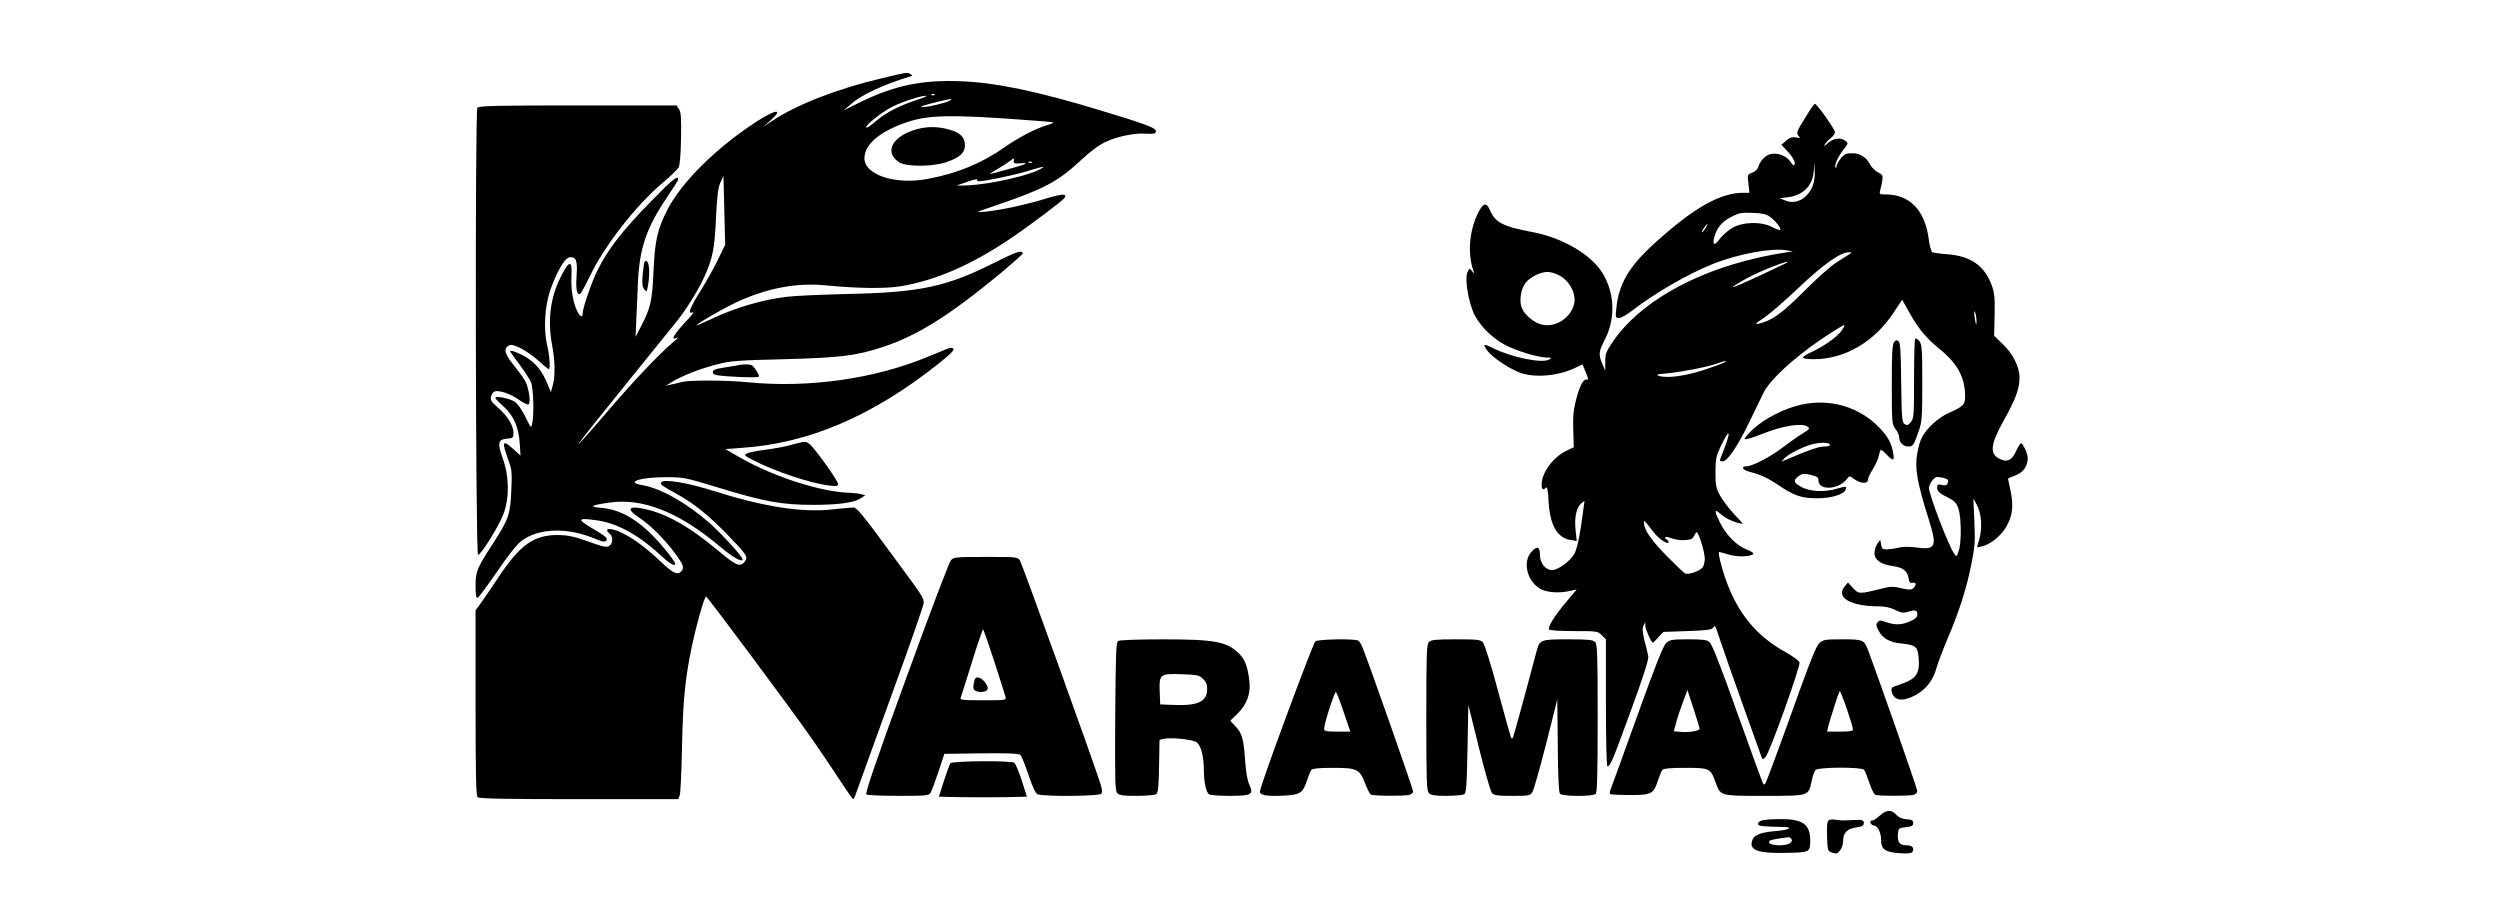
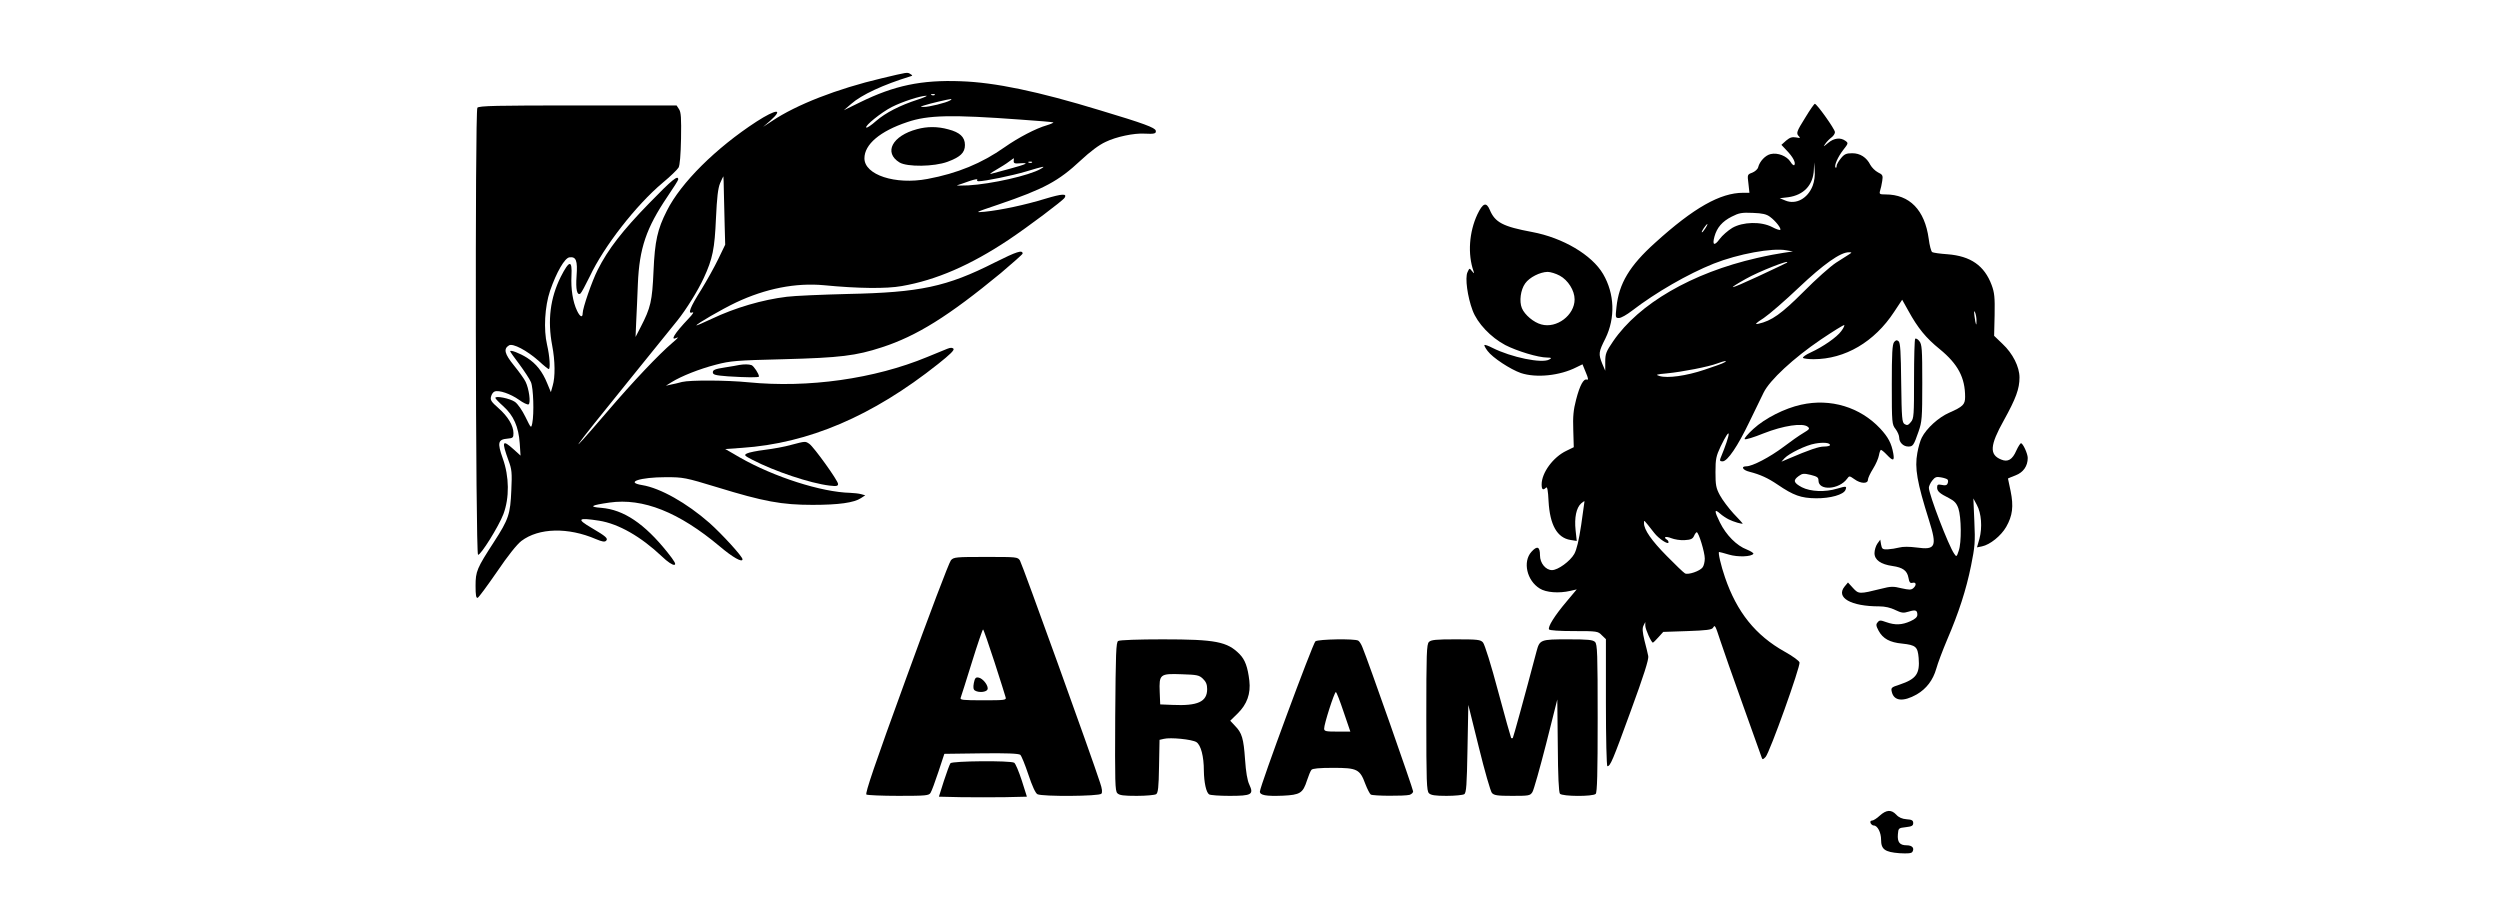
<svg xmlns="http://www.w3.org/2000/svg" version="1.0" width="100%" height="100mm" viewBox="0 0 1024 560" preserveAspectRatio="xMidYMid meet">
  <g transform="translate(0,560) scale(0.1,-0.1)" fill="#000000" stroke="none">
    <path d="M2885 5125 c-271 -64 -517 -160 -665 -259 l-55 -36 43 37 c85 76 36 72 -83 -5 -246 -160 -459 -371 -544 -541 -57 -112 -73 -183 -81 -366 -8 -183 -17 -222 -78 -340 l-31 -60 4 95 c3 52 7 155 10 227 9 217 51 339 179 529 36 53 66 100 66 105 0 29 -36 0 -176 -144 -160 -164 -250 -279 -313 -405 -35 -69 -91 -232 -91 -263 0 -29 -16 -23 -34 15 -26 54 -38 133 -34 212 5 98 -13 96 -65 -6 -64 -129 -81 -264 -52 -417 18 -93 19 -191 3 -244 l-11 -39 -22 53 c-29 72 -67 120 -123 156 -43 27 -102 50 -102 39 0 -3 25 -38 56 -79 30 -41 62 -89 70 -108 15 -35 20 -191 8 -250 -7 -32 -7 -31 -41 38 -20 41 -46 79 -64 92 -30 21 -119 39 -119 24 0 -4 22 -27 49 -51 62 -56 92 -124 99 -224 l5 -75 -42 38 c-69 62 -74 51 -31 -68 20 -53 22 -74 17 -180 -6 -146 -16 -176 -106 -315 -103 -159 -111 -177 -111 -265 0 -57 3 -76 13 -73 6 2 59 74 117 158 67 99 121 166 148 187 106 80 284 84 453 11 38 -16 53 -18 61 -10 14 14 1 26 -89 79 -92 54 -83 63 47 43 118 -19 253 -96 382 -218 33 -32 64 -52 74 -50 13 2 4 19 -43 78 -138 172 -264 257 -400 268 -79 6 -63 16 50 32 203 29 421 -58 669 -266 79 -67 138 -100 138 -78 0 17 -126 154 -200 220 -139 122 -299 212 -409 230 -106 17 -13 48 144 48 106 0 117 -2 311 -61 283 -87 393 -107 579 -107 159 0 252 13 294 41 l26 17 -25 7 c-14 4 -44 7 -66 8 -175 4 -464 97 -669 214 l-90 52 101 7 c404 27 792 192 1191 509 73 58 101 85 93 93 -7 7 -18 7 -38 -1 -15 -6 -70 -29 -122 -50 -319 -132 -721 -189 -1085 -153 -130 13 -352 14 -402 2 -21 -6 -51 -13 -68 -16 l-30 -7 35 22 c58 36 168 80 269 106 88 23 122 26 411 33 343 9 439 21 595 72 213 69 405 189 723 451 72 61 132 114 132 118 0 24 -35 13 -169 -54 -292 -148 -454 -182 -892 -191 -157 -4 -324 -11 -370 -17 -148 -18 -313 -66 -456 -134 -51 -24 -93 -42 -93 -40 0 9 154 98 240 139 180 85 363 121 535 105 206 -20 379 -22 472 -5 208 36 417 127 647 280 121 81 330 238 341 256 16 26 -14 25 -117 -6 -124 -38 -270 -69 -368 -79 -63 -6 -61 -5 81 43 281 96 366 142 502 269 57 53 111 94 151 112 63 31 173 54 236 50 59 -3 72 0 68 18 -3 18 -73 44 -336 123 -380 116 -640 170 -848 177 -238 9 -403 -26 -609 -127 l-100 -49 44 38 c63 56 195 117 361 168 13 4 13 5 0 13 -20 13 -15 13 -175 -25z m322 -101 c-3 -3 -12 -4 -19 -1 -8 3 -5 6 6 6 11 1 17 -2 13 -5z m-102 -28 c-111 -36 -196 -80 -254 -130 -29 -26 -56 -44 -60 -40 -10 10 91 92 156 125 63 32 171 67 208 68 11 0 -11 -10 -50 -23z m194 -6 c-24 -14 -129 -40 -159 -39 -24 1 -24 1 5 10 33 11 144 37 160 38 6 0 3 -4 -6 -9z m430 -116 c107 -7 196 -15 198 -17 1 -2 -16 -10 -39 -17 -67 -19 -174 -75 -258 -134 -138 -97 -285 -158 -467 -192 -196 -37 -383 25 -383 125 0 85 95 165 260 220 126 43 268 46 689 15z m-43 -251 c-1 -14 6 -17 39 -14 59 4 40 -5 -62 -33 -50 -13 -102 -27 -115 -31 -12 -3 1 7 29 23 29 17 65 39 80 51 16 11 29 21 29 21 1 0 1 -8 0 -17z m111 -9 c-3 -3 -12 -4 -19 -1 -8 3 -5 6 6 6 11 1 17 -2 13 -5z m53 -39 c-69 -40 -299 -92 -439 -100 -47 -2 -78 -2 -67 1 10 3 43 14 73 25 29 10 51 14 48 9 -4 -6 0 -10 8 -10 38 0 203 34 287 59 110 33 124 36 90 16z m-1923 -142 c1 -54 3 -147 5 -208 l3 -110 -42 -87 c-23 -48 -69 -130 -102 -184 -69 -109 -86 -152 -55 -140 11 4 3 -10 -22 -36 -89 -94 -117 -140 -71 -117 12 6 0 -8 -28 -31 -83 -71 -239 -235 -397 -420 -269 -313 -227 -253 136 195 142 176 273 338 291 360 53 66 125 182 160 258 54 117 66 177 74 362 6 127 12 181 25 213 10 23 19 42 20 42 1 0 2 -44 3 -97z" />
    <path d="M3099 4816 c-150 -40 -204 -142 -106 -202 47 -28 209 -26 291 4 78 29 106 55 106 102 0 48 -31 77 -101 95 -65 18 -128 18 -190 1z" />
    <path d="M8491 4888 c-55 -88 -58 -97 -39 -116 10 -10 6 -11 -18 -6 -24 4 -37 0 -60 -19 l-29 -26 31 -33 c39 -40 57 -75 48 -89 -3 -6 -14 2 -24 19 -22 35 -77 57 -120 47 -32 -7 -67 -44 -76 -80 -3 -12 -19 -26 -36 -33 -30 -11 -30 -12 -23 -67 l6 -55 -38 0 c-139 0 -300 -91 -534 -303 -156 -140 -220 -248 -235 -391 -7 -63 -6 -66 15 -66 13 0 48 20 79 44 146 112 339 223 496 286 149 59 356 97 441 81 l40 -7 -55 -8 c-30 -4 -104 -18 -164 -32 -394 -90 -716 -277 -872 -505 -43 -63 -48 -76 -48 -125 l0 -54 -18 42 c-24 60 -23 71 19 154 61 125 56 271 -14 391 -68 116 -244 220 -431 255 -177 33 -225 58 -257 135 -21 49 -42 41 -75 -28 -50 -107 -60 -241 -23 -346 5 -15 3 -14 -10 2 -15 19 -15 19 -27 -7 -16 -34 0 -150 31 -232 29 -78 110 -163 198 -210 72 -37 200 -76 255 -76 27 -1 29 -2 12 -12 -44 -25 -230 13 -345 71 -23 12 -45 20 -48 17 -3 -2 6 -19 19 -36 30 -41 139 -112 202 -134 94 -31 237 -16 337 35 l37 18 20 -49 c15 -35 17 -47 7 -44 -20 8 -43 -33 -66 -122 -16 -61 -20 -102 -17 -184 l3 -104 -45 -22 c-80 -38 -150 -133 -150 -204 0 -31 8 -38 27 -19 7 7 12 -17 15 -83 8 -144 52 -222 133 -235 l38 -6 -7 65 c-8 76 4 136 34 163 11 10 20 15 20 12 0 -3 -9 -68 -20 -143 -14 -93 -27 -149 -42 -176 -25 -44 -99 -98 -135 -98 -38 0 -73 42 -73 89 0 54 -17 61 -52 22 -54 -60 -28 -175 51 -223 38 -24 116 -30 185 -14 l39 9 -62 -74 c-72 -85 -115 -154 -106 -169 4 -6 62 -10 151 -10 141 0 146 -1 169 -25 l25 -24 0 -386 c0 -214 4 -385 9 -385 18 0 32 34 141 333 80 218 111 316 107 335 -3 15 -13 58 -23 95 -12 51 -14 74 -6 90 l11 22 0 -23 c1 -23 37 -102 46 -102 3 0 18 15 34 33 l29 32 147 5 c114 4 148 8 155 20 12 20 13 17 45 -80 15 -47 77 -222 137 -390 60 -168 111 -311 114 -319 4 -12 8 -11 23 5 25 26 213 552 206 574 -3 10 -43 39 -90 65 -177 99 -290 240 -362 450 -25 72 -44 155 -36 155 3 0 30 -7 60 -16 54 -16 136 -13 148 5 2 5 -16 16 -40 26 -61 23 -125 87 -163 164 -35 70 -35 86 1 54 12 -11 36 -27 52 -35 29 -15 85 -31 85 -25 0 1 -25 29 -56 61 -30 33 -67 82 -82 110 -24 44 -27 63 -27 141 0 80 4 97 31 155 66 136 65 88 -1 -72 -5 -14 -2 -18 13 -18 30 0 92 92 163 240 33 69 72 149 86 177 37 76 182 210 347 322 76 51 140 91 143 88 2 -3 -6 -20 -19 -37 -26 -36 -109 -94 -185 -129 -29 -13 -50 -28 -47 -33 3 -4 32 -8 64 -8 191 0 370 105 489 287 l49 74 38 -68 c57 -104 107 -165 190 -232 111 -91 154 -173 154 -290 0 -46 -13 -59 -97 -96 -64 -28 -137 -94 -166 -151 -9 -17 -21 -58 -27 -93 -17 -92 -2 -177 71 -409 50 -159 40 -181 -74 -165 -46 6 -85 6 -107 0 -19 -5 -51 -10 -70 -11 -31 -1 -35 2 -40 29 l-5 30 -18 -25 c-9 -13 -17 -39 -17 -57 0 -41 38 -68 109 -78 63 -9 89 -28 97 -71 5 -28 10 -35 25 -31 23 6 25 -15 4 -33 -13 -11 -26 -10 -72 0 -48 12 -64 12 -122 -3 -133 -33 -137 -33 -171 4 l-31 34 -20 -24 c-56 -68 37 -121 210 -121 35 0 69 -8 97 -22 38 -18 49 -20 81 -10 42 13 53 9 53 -19 0 -14 -13 -26 -42 -39 -51 -23 -92 -25 -146 -6 -36 13 -42 13 -53 -1 -11 -12 -10 -21 6 -51 26 -48 68 -71 143 -78 83 -9 94 -19 100 -87 8 -97 -15 -128 -116 -162 -50 -16 -53 -19 -47 -44 13 -56 69 -62 152 -15 58 34 98 86 118 156 9 33 39 112 66 176 70 163 115 301 145 449 23 115 26 142 20 268 l-6 140 21 -39 c28 -51 34 -137 16 -205 l-15 -53 30 6 c49 10 116 64 147 118 39 68 46 125 27 218 -9 41 -16 76 -16 76 0 1 21 9 46 19 47 18 74 56 74 106 0 25 -29 89 -41 89 -4 0 -17 -20 -28 -44 -24 -56 -52 -72 -92 -55 -73 29 -69 86 16 238 73 132 95 191 95 260 0 65 -41 146 -103 204 l-51 49 3 126 c2 108 -1 136 -18 182 -44 118 -127 176 -268 187 -45 3 -87 9 -93 13 -6 4 -16 40 -21 81 -24 175 -116 269 -262 269 -36 0 -39 2 -33 23 4 12 10 38 13 59 5 33 3 38 -26 52 -17 9 -37 29 -46 45 -23 46 -62 71 -110 71 -36 0 -48 -5 -69 -31 -14 -17 -26 -38 -26 -46 0 -9 -3 -14 -6 -10 -11 10 14 66 47 108 30 38 31 41 13 54 -30 22 -69 18 -105 -12 -30 -25 -32 -26 -17 -5 9 13 26 30 37 38 12 9 21 23 21 32 0 18 -110 172 -122 172 -4 0 -30 -37 -57 -82z m44 -415 c-30 -78 -102 -117 -166 -90 l-34 14 51 6 c95 13 152 74 156 167 l2 45 3 -49 c3 -31 -2 -66 -12 -93z m-259 -189 c33 -24 70 -71 62 -79 -3 -3 -25 4 -49 17 -67 35 -178 32 -242 -5 -26 -16 -61 -46 -77 -68 -32 -44 -46 -37 -31 16 15 54 47 91 104 120 45 23 62 26 129 23 58 -2 83 -8 104 -24z m-392 -69 c-9 -14 -18 -25 -21 -25 -5 0 5 18 20 38 17 22 18 13 1 -13z m873 -158 c-10 -7 -46 -30 -80 -51 -34 -22 -123 -101 -197 -176 -135 -135 -194 -177 -275 -195 -24 -5 -17 3 33 35 34 23 130 106 213 185 149 141 253 215 304 214 19 0 19 -1 2 -12z m-378 -51 c-2 -2 -83 -40 -179 -85 -173 -80 -196 -84 -70 -13 77 44 273 121 249 98z m-1379 -79 c50 -27 90 -90 90 -144 0 -96 -109 -178 -202 -152 -46 12 -101 58 -118 99 -17 41 -8 111 20 150 26 37 90 69 136 70 17 0 50 -10 74 -23z m2529 -271 c1 -42 -5 -29 -12 24 -4 30 -3 38 3 25 5 -11 9 -33 9 -49z m-1531 -256 c-9 -6 -63 -25 -120 -44 -110 -37 -224 -53 -273 -38 -26 8 -21 10 45 16 93 9 252 40 305 60 46 17 67 20 43 6z m1355 -710 c4 -4 5 -14 1 -23 -4 -12 -14 -15 -35 -10 -24 5 -29 2 -29 -15 0 -23 14 -36 72 -65 33 -17 46 -31 57 -62 18 -53 20 -209 2 -258 -12 -37 -14 -38 -27 -18 -34 47 -154 361 -154 401 0 9 9 29 20 43 17 22 26 25 53 20 18 -3 36 -9 40 -13z m-1780 -324 c28 -36 87 -75 87 -57 0 5 -4 13 -10 16 -25 16 -6 22 26 9 20 -8 57 -14 82 -12 38 2 49 8 57 26 5 12 13 22 16 22 12 0 49 -122 49 -160 0 -20 -6 -44 -13 -53 -16 -23 -88 -47 -107 -37 -9 5 -58 52 -110 105 -93 94 -139 160 -139 200 0 22 -4 25 62 -59z" />
    <path d="M431 4946 c-15 -18 -11 -2708 4 -2713 15 -5 126 173 154 247 37 99 36 227 -4 338 -34 96 -29 115 29 120 33 3 36 6 36 33 0 46 -34 102 -91 152 -43 38 -51 49 -45 70 3 14 13 28 22 31 26 10 96 -14 147 -50 26 -19 53 -32 59 -28 14 9 2 97 -19 138 -8 17 -40 61 -70 98 -57 70 -65 101 -30 122 23 14 108 -30 182 -96 29 -27 56 -48 59 -48 11 0 6 79 -10 147 -22 93 -14 233 18 328 39 113 89 199 117 203 41 6 51 -19 44 -113 -6 -82 3 -120 23 -107 6 4 31 51 57 104 86 183 282 434 443 569 46 38 89 80 96 92 8 14 13 77 15 176 2 125 0 159 -12 178 l-15 23 -599 0 c-492 0 -601 -2 -610 -14z" />
-     <path d="M1446 4012 c-3 -5 -8 -40 -12 -78 -4 -53 -2 -74 9 -89 15 -19 16 -18 23 20 11 55 10 133 -3 146 -7 7 -13 7 -17 1z" />
    <path d="M9157 3544 c-4 -4 -7 -114 -7 -245 0 -219 -1 -239 -19 -260 -16 -20 -23 -22 -38 -13 -16 10 -18 32 -21 252 -2 186 -5 242 -16 251 -10 9 -17 7 -27 -5 -11 -14 -14 -68 -14 -258 0 -235 1 -242 23 -270 12 -16 22 -39 22 -52 0 -29 25 -54 55 -54 28 0 33 6 62 90 21 60 23 81 23 296 0 207 -2 234 -18 254 -9 12 -21 18 -25 14z" />
    <path d="M2020 3385 c-8 -2 -48 -9 -87 -15 -59 -9 -73 -15 -73 -29 0 -15 13 -19 92 -25 111 -7 188 -8 188 -1 0 16 -31 63 -45 69 -17 6 -46 6 -75 1z" />
    <path d="M8465 3144 c-100 -22 -219 -82 -290 -147 -33 -30 -57 -58 -53 -62 4 -5 56 11 115 35 119 47 238 65 268 40 14 -11 10 -16 -27 -38 -24 -14 -78 -52 -120 -84 -84 -63 -189 -118 -226 -118 -35 0 -22 -23 19 -33 66 -17 112 -38 171 -78 97 -66 142 -82 233 -83 87 -1 168 22 179 51 9 23 5 24 -49 8 -75 -23 -163 -19 -216 8 -50 27 -55 42 -19 68 22 16 31 17 73 7 39 -10 47 -15 47 -34 0 -64 125 -56 174 11 13 18 14 18 44 -3 38 -28 82 -29 82 -4 0 10 14 40 31 67 17 27 33 64 36 82 3 18 9 33 12 33 4 0 20 -13 36 -30 38 -40 47 -38 39 8 -11 62 -31 99 -79 151 -122 130 -301 185 -480 145z m175 -245 c0 -5 -16 -9 -36 -9 -32 0 -88 -19 -219 -75 l-40 -17 19 21 c27 29 131 80 186 89 50 9 90 5 90 -9z" />
    <path d="M2335 2900 c-38 -11 -110 -24 -159 -30 -49 -6 -98 -16 -109 -22 -19 -10 -16 -13 34 -39 135 -70 350 -142 467 -156 43 -5 52 -3 52 10 0 20 -146 223 -174 243 -25 17 -23 17 -111 -6z" />
-     <path d="M1546 2672 c-7 -12 4 -20 99 -72 97 -53 195 -132 303 -244 122 -127 128 -136 104 -167 -27 -32 -52 -21 -157 67 -166 139 -295 215 -423 249 -123 31 -147 11 -57 -48 67 -45 148 -125 214 -213 52 -69 60 -91 39 -112 -24 -24 -50 -11 -126 61 -90 84 -156 134 -229 171 -71 36 -123 33 -78 -4 19 -16 19 -54 0 -70 -18 -15 -32 -12 -149 30 -67 24 -108 32 -160 33 -152 2 -235 -57 -371 -262 -46 -69 -95 -141 -109 -160 l-26 -35 0 -561 c0 -423 3 -564 12 -573 9 -9 159 -12 615 -12 l603 0 9 23 c5 12 11 146 14 297 6 287 19 413 62 619 27 125 74 291 84 291 8 -1 505 -668 627 -842 51 -73 131 -190 176 -260 46 -70 86 -128 90 -128 3 0 12 17 18 38 7 20 102 283 211 583 110 301 199 557 199 570 -1 33 0 32 -214 322 -153 209 -193 257 -212 257 -13 0 -68 -5 -123 -11 -188 -22 -422 15 -728 112 -161 51 -303 74 -317 51z" />
    <path d="M3305 2200 c-11 -12 -133 -334 -272 -717 -191 -524 -250 -699 -241 -705 7 -4 95 -8 195 -8 167 0 184 2 194 18 7 10 28 68 48 128 l36 109 224 3 c151 2 228 -1 237 -9 7 -6 29 -60 49 -120 23 -69 43 -113 55 -119 29 -15 375 -13 388 3 7 8 5 29 -8 67 -46 144 -473 1328 -486 1348 -14 22 -18 22 -208 22 -181 0 -194 -1 -211 -20z m264 -617 c35 -109 66 -206 68 -215 5 -17 -6 -18 -137 -18 -123 0 -141 2 -136 15 3 8 34 105 68 215 34 110 65 200 68 200 3 0 34 -89 69 -197z" />
    <path d="M3444 1455 c-5 -27 -3 -40 7 -46 23 -14 69 -10 76 7 8 21 -28 68 -55 72 -17 3 -22 -4 -28 -33z" />
    <path d="M4320 1710 c-13 -8 -15 -72 -18 -459 -2 -401 -1 -451 13 -465 13 -13 38 -16 118 -16 56 0 109 5 117 10 12 7 16 40 18 170 l3 160 26 6 c40 10 172 -3 198 -20 27 -18 45 -86 45 -174 1 -70 14 -132 32 -143 7 -5 63 -9 124 -9 134 0 148 8 120 68 -12 24 -21 78 -26 152 -9 130 -19 162 -61 205 l-29 31 45 44 c57 56 80 120 71 199 -10 84 -26 127 -59 161 -75 76 -145 90 -467 90 -143 0 -262 -4 -270 -10z m514 -229 c19 -18 26 -35 26 -63 0 -77 -57 -103 -210 -96 l-75 3 -3 76 c-4 107 1 112 134 107 92 -3 105 -5 128 -27z" />
    <path d="M5517 1708 c-16 -13 -337 -880 -337 -912 0 -22 36 -29 139 -25 105 5 122 15 147 93 9 28 21 57 27 64 7 8 46 12 132 12 145 0 162 -8 195 -98 12 -31 27 -60 33 -64 14 -9 202 -10 235 -2 12 4 22 13 22 21 0 14 -273 792 -307 873 -7 19 -19 38 -26 42 -21 13 -241 9 -260 -4z m171 -428 l41 -120 -80 0 c-68 0 -79 2 -79 18 -1 26 62 222 71 222 4 0 25 -54 47 -120z" />
    <path d="M6206 1704 c-14 -14 -16 -69 -16 -459 0 -390 2 -445 16 -459 12 -12 37 -16 107 -16 51 0 99 5 107 10 13 8 16 54 20 276 l5 266 64 -258 c35 -143 71 -267 79 -276 13 -15 33 -18 123 -18 102 0 109 1 123 23 8 12 45 144 83 292 l68 270 3 -279 c1 -186 6 -284 13 -293 15 -17 200 -18 217 -1 9 9 12 125 12 459 0 394 -2 449 -16 463 -13 13 -42 16 -164 16 -167 0 -172 -2 -191 -73 -76 -288 -141 -522 -144 -526 -3 -2 -7 -2 -10 0 -2 3 -38 130 -79 283 -42 159 -82 286 -92 297 -15 17 -32 19 -165 19 -121 0 -150 -3 -163 -16z" />
-     <path d="M7646 1698 c-18 -17 -63 -129 -176 -443 -83 -231 -155 -431 -161 -444 -5 -13 -7 -26 -4 -30 4 -3 58 -6 120 -6 132 0 144 6 171 89 9 28 21 57 27 64 7 8 47 12 138 12 148 0 154 -3 184 -86 31 -86 24 -84 296 -84 275 0 268 -2 288 91 6 29 16 59 23 66 15 18 281 19 295 1 6 -7 20 -43 32 -80 12 -36 29 -69 37 -72 20 -8 202 -7 232 0 12 4 22 14 22 23 0 13 -229 669 -297 850 -26 69 -31 71 -158 71 -104 0 -116 -2 -139 -22 -18 -17 -50 -94 -120 -288 -123 -343 -203 -560 -210 -568 -3 -3 -8 -3 -11 0 -3 3 -73 194 -155 424 -104 293 -156 424 -171 437 -17 14 -41 17 -130 17 -98 0 -110 -2 -133 -22z m203 -520 c1 -13 -63 -24 -110 -20 l-47 4 14 51 c7 29 26 85 41 125 l28 74 37 -114 c20 -62 37 -116 37 -120z m930 -5 c1 -10 -21 -13 -78 -13 l-79 0 9 38 c14 51 60 195 67 207 6 9 80 -204 81 -232z" />
    <path d="M3302 968 c-5 -7 -23 -56 -40 -108 l-30 -95 134 -3 c74 -1 194 -1 267 0 l133 3 -31 98 c-18 55 -38 103 -46 108 -23 14 -375 11 -387 -3z" />
    <path d="M8942 650 c-18 -17 -39 -30 -47 -30 -9 0 -12 -6 -9 -15 4 -8 12 -15 20 -15 22 0 44 -42 44 -86 0 -59 23 -75 111 -82 52 -3 73 -1 79 8 14 23 -1 40 -35 40 -42 0 -57 19 -53 67 3 37 4 38 48 43 37 4 45 9 45 25 0 16 -8 21 -40 23 -27 2 -48 11 -63 28 -30 32 -60 30 -100 -6z" />
-     <path d="M8222 619 c-13 -5 -22 -15 -19 -21 3 -12 26 -14 160 -17 56 -2 24 -18 -45 -24 -94 -7 -137 -23 -149 -54 -24 -63 31 -83 209 -79 139 3 142 4 142 76 0 98 -46 130 -185 129 -49 0 -101 -4 -113 -10z m183 -109 c14 -23 -17 -40 -71 -40 -49 0 -75 12 -60 28 6 5 54 14 113 21 6 0 15 -4 18 -9z" />
-     <path d="M8632 622 c-9 -6 -12 -33 -10 -98 3 -87 3 -89 32 -99 24 -8 31 -6 47 14 11 13 19 39 19 61 0 47 26 72 83 79 33 5 42 10 42 26 0 17 -6 20 -50 19 -27 -1 -59 -2 -70 -3 -11 -1 -33 1 -50 4 -16 3 -36 2 -43 -3z" />
  </g>
</svg>